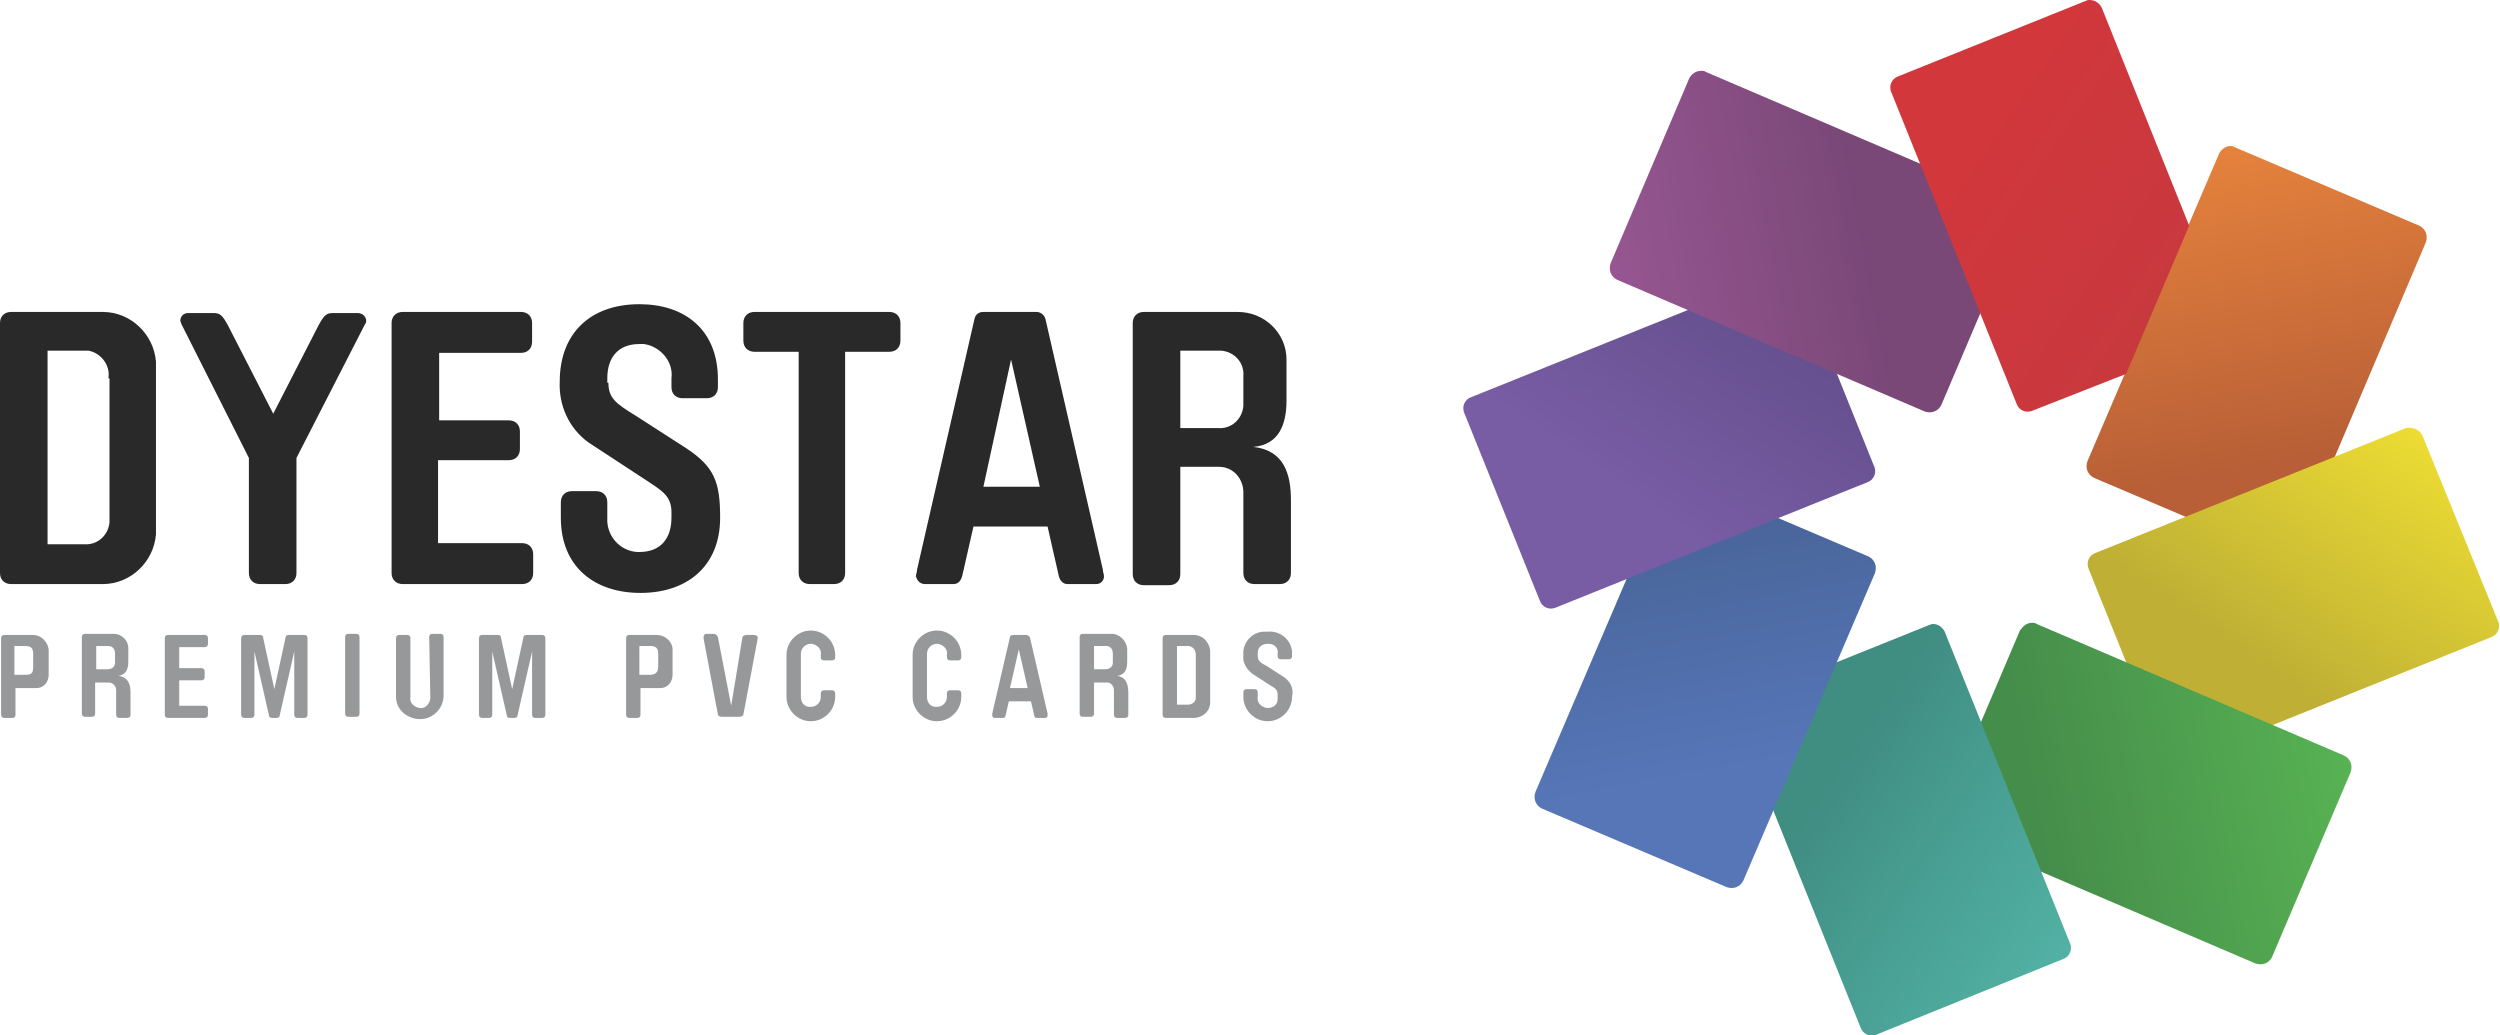
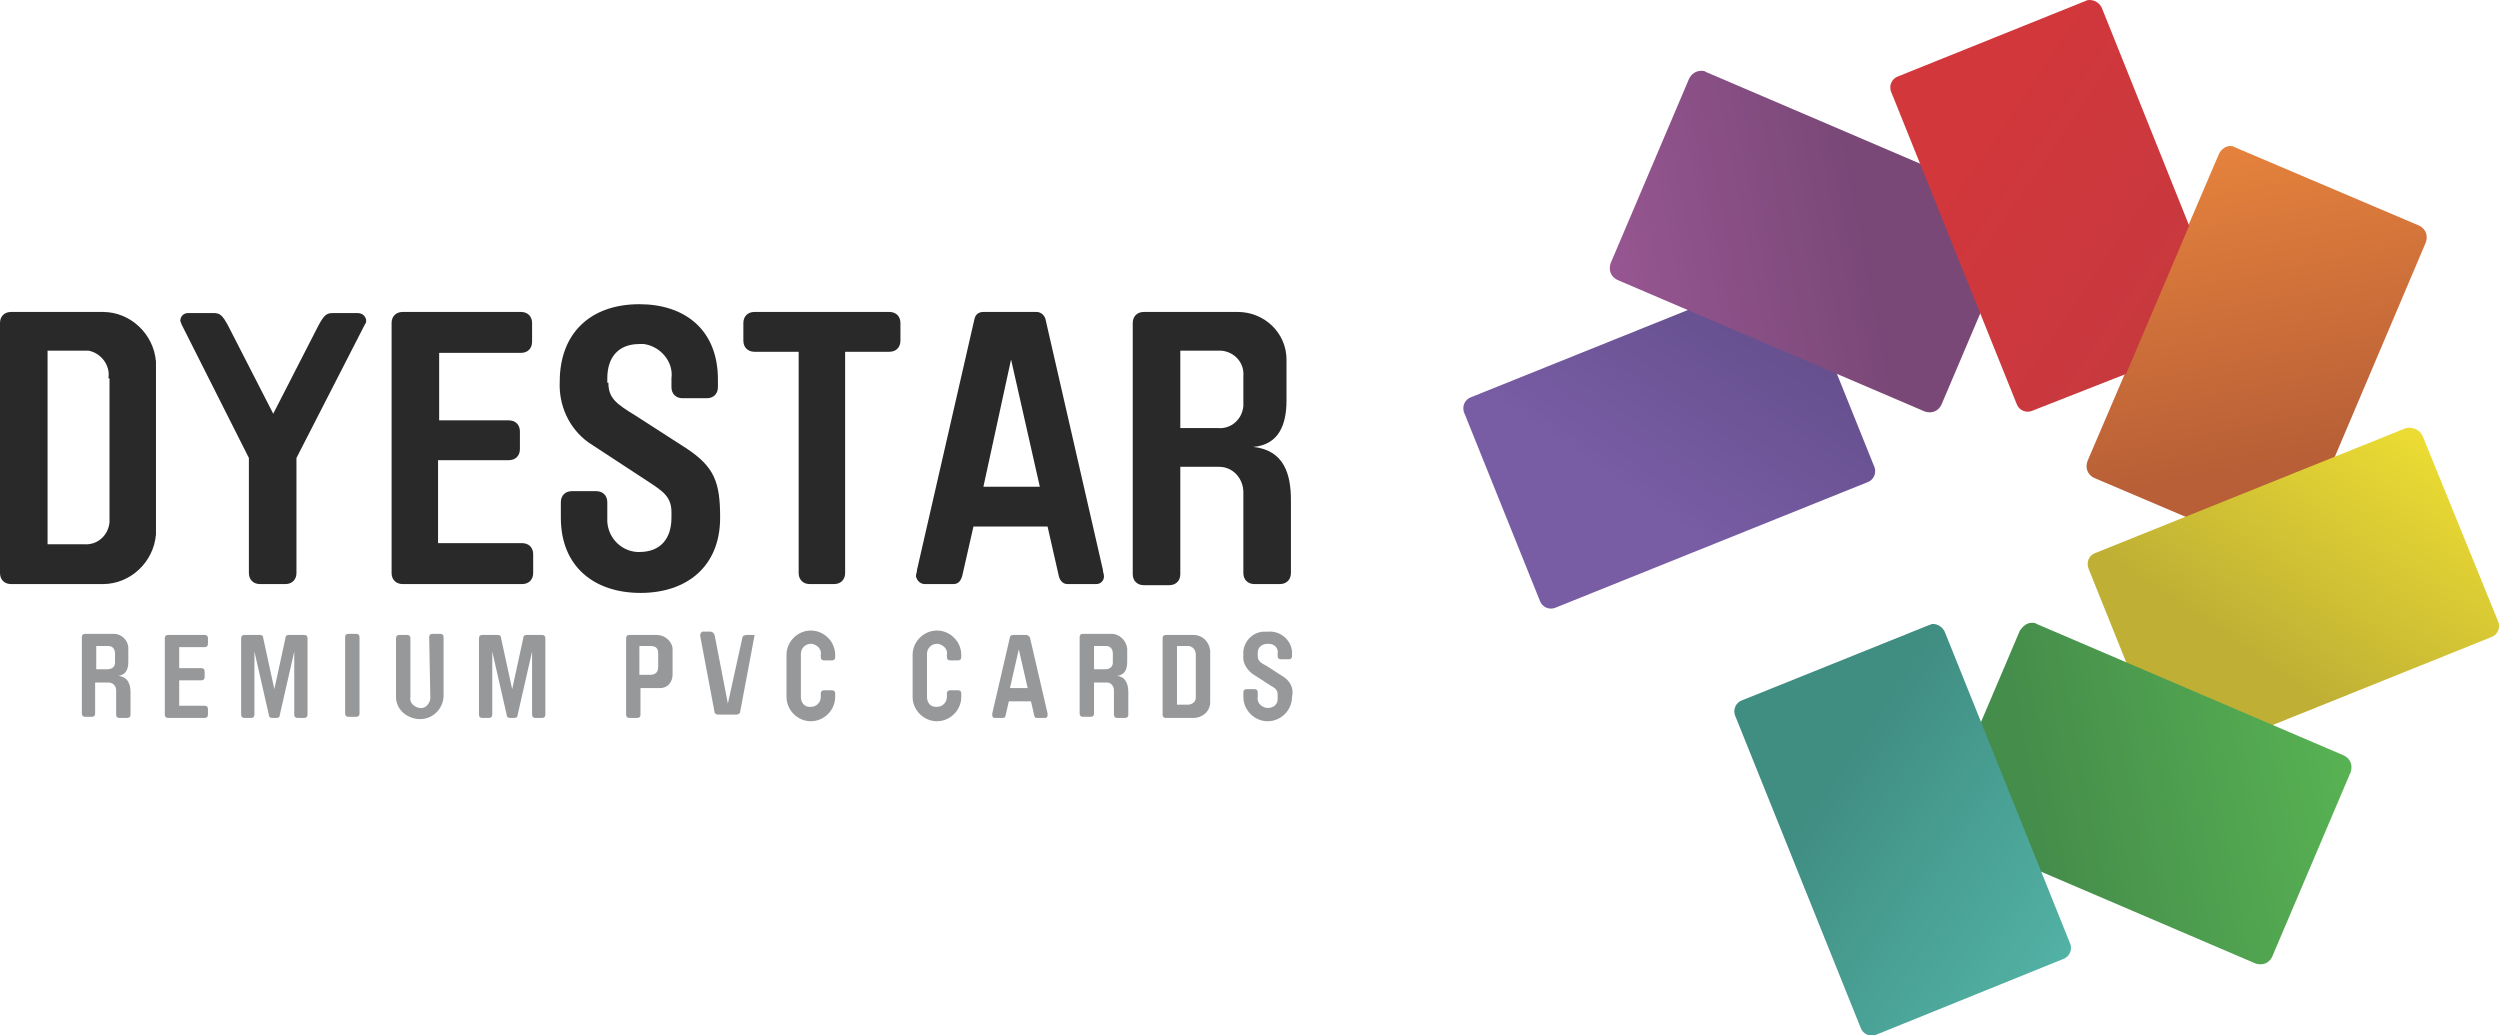
<svg xmlns="http://www.w3.org/2000/svg" xmlns:xlink="http://www.w3.org/1999/xlink" version="1.1" id="Layer_1" x="0px" y="0px" viewBox="0 0 226 93.6" style="enable-background:new 0 0 226 93.6;" xml:space="preserve">
  <style type="text/css">
	.st0{fill:#292929;}
	.st1{fill:#96989A;}
	.st2{clip-path:url(#SVGID_2_);}
	.st3{fill:url(#SVGID_3_);}
	.st4{clip-path:url(#SVGID_5_);}
	.st5{fill:url(#SVGID_6_);}
	.st6{clip-path:url(#SVGID_8_);}
	.st7{fill:url(#SVGID_9_);}
	.st8{clip-path:url(#SVGID_11_);}
	.st9{fill:url(#SVGID_12_);}
	.st10{clip-path:url(#SVGID_14_);}
	.st11{fill:url(#SVGID_15_);}
	.st12{clip-path:url(#SVGID_17_);}
	.st13{fill:url(#SVGID_18_);}
	.st14{clip-path:url(#SVGID_20_);}
	.st15{fill:url(#SVGID_21_);}
	.st16{clip-path:url(#SVGID_23_);}
	.st17{fill:url(#SVGID_24_);}
</style>
  <title>dyestarlogo</title>
  <g>
    <g id="Layer_1-2">
      <path class="st0" d="M14.1,48.3c-0.2,2.5-2.3,4.5-4.8,4.5H1c-0.6,0-1-0.4-1-1V29.2c0-0.6,0.4-1,1-1h8.3c2.5,0,4.6,2,4.8,4.5V48.3z     M9.8,34.2c0.2-1.2-0.7-2.3-1.8-2.5c-0.1,0-0.3,0-0.4,0H4.3v17.5h3.3c1.2,0.1,2.2-0.8,2.3-2c0-0.2,0-0.3,0-0.5V34.2z" />
      <path class="st0" d="M22.5,51.8V41.4l-6.1-12.1c0-0.1-0.1-0.2-0.1-0.3c0-0.4,0.3-0.7,0.7-0.7c0,0,0.1,0,0.1,0h2.2    c0.6,0,0.8,0.2,1.3,1.1l4.1,8l4.1-8c0.5-0.9,0.7-1.1,1.3-1.1h2.2c0.4,0,0.7,0.2,0.8,0.6c0,0,0,0.1,0,0.1c0,0.1,0,0.2-0.1,0.3    l-6.2,12.1v10.4c0,0.6-0.4,1-1,1h-2.3C22.9,52.8,22.5,52.4,22.5,51.8" />
      <path class="st0" d="M36.4,52.8c-0.6,0-1-0.4-1-1V29.2c0-0.6,0.4-1,1-1h10.7c0.6,0,1,0.4,1,1v1.7c0,0.6-0.4,1-1,1h-7.4V38H46    c0.6,0,1,0.4,1,1v1.6c0,0.6-0.4,1-1,1h-6.4v7.5h7.6c0.6,0,1,0.4,1,1v1.7c0,0.6-0.4,1-1,1L36.4,52.8z" />
      <path class="st0" d="M55,34.6c0,1.4,0.7,1.9,2.5,3l4.5,2.9c2.6,1.7,3.1,3.1,3.1,6.3c0,4.4-3,6.8-7.2,6.8c-4.1,0-7.2-2.3-7.2-6.8    v-1.4c0-0.6,0.4-1,1-1h2.2c0.6,0,1,0.4,1,1v1.4c-0.1,1.6,1.1,3,2.7,3.1c0.1,0,0.2,0,0.2,0c1.9,0,2.9-1.2,2.9-3.1v-0.5    c0-1.4-0.8-1.9-2-2.7l-5.5-3.6c-1.8-1.3-2.7-3.4-2.6-5.5c0-4.4,2.8-7,7.2-7c4.1,0,7.1,2.3,7.1,6.8V35c0,0.6-0.4,1-1,1h-2.2    c-0.6,0-1-0.4-1-1v-0.8c0.2-1.5-1-2.9-2.5-3.1c-0.1,0-0.3,0-0.4,0c-1.9,0-2.9,1.2-2.9,3.1V34.6z" />
      <path class="st0" d="M80.4,28.2c0.6,0,1,0.4,1,1v1.6c0,0.6-0.4,1-1,1h-4v20c0,0.6-0.4,1-1,1h-2.2c-0.6,0-1-0.4-1-1v-20h-4    c-0.6,0-1-0.4-1-1v-1.6c0-0.6,0.4-1,1-1L80.4,28.2z" />
      <path class="st0" d="M93.7,28.2c0.4,0,0.7,0.3,0.8,0.6l5.2,22.7c0,0.2,0.1,0.4,0.1,0.6c0,0.4-0.3,0.7-0.7,0.7c0,0,0,0,0,0h-2.6    c-0.4,0-0.7-0.3-0.8-0.8l-1-4.4h-6.7l-1,4.4c-0.1,0.4-0.3,0.8-0.8,0.8h-2.6c-0.4,0-0.7-0.3-0.8-0.7c0,0,0,0,0,0    c0-0.2,0.1-0.4,0.1-0.6l5.2-22.7c0.1-0.4,0.4-0.6,0.8-0.6H93.7z M91.4,32.5l-2.5,11.5h5.1L91.4,32.5z" />
      <path class="st0" d="M106.7,42.3v9.6c0,0.6-0.4,1-1,1h-2.3c-0.6,0-1-0.4-1-1V29.2c0-0.6,0.4-1,1-1h8.5c2.4,0,4.4,1.9,4.4,4.3    c0,0.1,0,0.1,0,0.2v3.5c0,2.2-0.7,4-3,4.2c2.8,0.3,3.4,2.5,3.4,4.8v6.6c0,0.6-0.4,1-1,1h-2.3c-0.6,0-1-0.4-1-1v-7.3    c0-1.2-0.9-2.3-2.2-2.3c-0.1,0-0.2,0-0.2,0H106.7z M112.4,34c0.1-1.2-0.8-2.2-2-2.3c-0.1,0-0.2,0-0.3,0h-3.4v7h3.4    c1.2,0.1,2.2-0.8,2.3-2c0-0.1,0-0.2,0-0.3L112.4,34z" />
-       <path class="st1" d="M1.4,64.6c0,0.2-0.1,0.3-0.3,0.3H0.4c-0.2,0-0.3-0.1-0.3-0.3v-6.9c0-0.2,0.1-0.3,0.3-0.3c0,0,0,0,0,0h2.6    c0.7,0,1.3,0.6,1.4,1.3c0,0,0,0,0,0.1v2.2c0,0.6-0.4,1.2-1.1,1.2c0,0-0.1,0-0.1,0H1.4V64.6z M3,59.1c0-0.5-0.2-0.7-0.7-0.7h-1V61    h1C2.8,61,3,60.9,3,60.3V59.1z" />
      <path class="st1" d="M8.6,61.6v2.9c0,0.2-0.1,0.3-0.3,0.3H7.7c-0.2,0-0.3-0.1-0.3-0.3l0,0v-6.9c0-0.2,0.1-0.3,0.3-0.3c0,0,0,0,0,0    h2.6c0.7,0,1.3,0.6,1.3,1.3c0,0,0,0,0,0.1v1.1c0,0.7-0.2,1.2-0.9,1.3c0.9,0.1,1.1,0.8,1.1,1.5v2c0,0.2-0.1,0.3-0.3,0.3h-0.7    c-0.2,0-0.3-0.1-0.3-0.3l0,0v-2.2c0-0.4-0.3-0.7-0.7-0.7c0,0-0.1,0-0.1,0H8.6z M10.4,59.1c0-0.4-0.2-0.7-0.6-0.7c0,0-0.1,0-0.1,0    h-1v2.1h1c0.4,0,0.7-0.2,0.7-0.6c0,0,0-0.1,0-0.1V59.1z" />
      <path class="st1" d="M15.2,64.9c-0.2,0-0.3-0.1-0.3-0.3v-6.9c0-0.2,0.1-0.3,0.3-0.3h3.3c0.2,0,0.3,0.1,0.3,0.3l0,0v0.5    c0,0.2-0.1,0.3-0.3,0.3h-2.3v1.9h2c0.2,0,0.3,0.1,0.3,0.3v0.5c0,0.2-0.1,0.3-0.3,0.3h-2v2.3h2.3c0.2,0,0.3,0.1,0.3,0.3v0.5    c0,0.2-0.1,0.3-0.3,0.3L15.2,64.9z" />
      <path class="st1" d="M24.6,64.9c-0.2,0-0.3-0.1-0.3-0.3l-1.3-5.7v5.7c0,0.2-0.1,0.3-0.3,0.3h0h-0.6c-0.2,0-0.3-0.1-0.3-0.3v-6.9    c0-0.2,0.1-0.3,0.3-0.3c0,0,0,0,0,0h1.4c0.2,0,0.3,0.1,0.3,0.3l1,4.6l1-4.6c0-0.2,0.1-0.3,0.3-0.3h1.4c0.2,0,0.3,0.1,0.3,0.3    c0,0,0,0,0,0v6.9c0,0.2-0.1,0.3-0.3,0.3h-0.6c-0.2,0-0.3-0.1-0.3-0.3v-5.7l-1.3,5.7c0,0.2-0.1,0.3-0.3,0.3H24.6z" />
      <path class="st1" d="M31.2,57.6c0-0.2,0.1-0.3,0.3-0.3h0.7c0.2,0,0.3,0.1,0.3,0.3c0,0,0,0,0,0v6.9c0,0.2-0.1,0.3-0.3,0.3h-0.7    c-0.2,0-0.3-0.1-0.3-0.3L31.2,57.6z" />
      <path class="st1" d="M38.8,57.6c0-0.2,0.1-0.3,0.3-0.3c0,0,0,0,0,0h0.7c0.2,0,0.3,0.1,0.3,0.3c0,0,0,0,0,0V63    c-0.1,1.2-1.1,2.1-2.3,2c-1.1-0.1-2-0.9-2-2v-5.3c0-0.2,0.1-0.3,0.3-0.3c0,0,0,0,0,0h0.7c0.2,0,0.3,0.1,0.3,0.3c0,0,0,0,0,0V63    c-0.1,0.5,0.3,0.9,0.8,1c0.5,0.1,0.9-0.3,1-0.8c0-0.1,0-0.1,0-0.2L38.8,57.6z" />
      <path class="st1" d="M46.1,64.9c-0.2,0-0.3-0.1-0.3-0.3l-1.3-5.7v5.7c0,0.2-0.1,0.3-0.3,0.3h-0.6c-0.2,0-0.3-0.1-0.3-0.3v-6.9    c0-0.2,0.1-0.3,0.3-0.3c0,0,0,0,0,0H45c0.2,0,0.3,0.1,0.3,0.3l1,4.6l1-4.6c0-0.2,0.1-0.3,0.3-0.3H49c0.2,0,0.3,0.1,0.3,0.3    c0,0,0,0,0,0v6.9c0,0.2-0.1,0.3-0.3,0.3h-0.6c-0.2,0-0.3-0.1-0.3-0.3v-5.7l-1.3,5.7c0,0.2-0.1,0.3-0.3,0.3H46.1z" />
      <path class="st1" d="M57.9,64.6c0,0.2-0.1,0.3-0.3,0.3h-0.7c-0.2,0-0.3-0.1-0.3-0.3l0,0v-6.9c0-0.2,0.1-0.3,0.3-0.3c0,0,0,0,0,0    h2.5c0.7,0,1.4,0.6,1.4,1.3c0,0,0,0,0,0.1v2.2c0,0.6-0.4,1.2-1.1,1.2c0,0-0.1,0-0.1,0h-1.7V64.6z M59.5,59.1    c0-0.5-0.2-0.7-0.7-0.7h-1V61h1c0.4,0,0.7-0.2,0.7-0.7V59.1z" />
-       <path class="st1" d="M67.1,57.7c0-0.2,0.2-0.3,0.4-0.3h0.7c0.1,0,0.3,0.1,0.3,0.2c0,0,0,0,0,0c0,0,0,0.1,0,0.1l-1.3,6.9    c0,0.1-0.2,0.2-0.3,0.2h-1.7c-0.1,0-0.3-0.1-0.3-0.2l-1.3-6.9c0-0.1,0-0.1,0-0.1c0-0.1,0.1-0.3,0.2-0.3c0,0,0,0,0,0h0.7    c0.2,0,0.3,0.1,0.4,0.3l1.2,6.2L67.1,57.7z" />
+       <path class="st1" d="M67.1,57.7c0-0.2,0.2-0.3,0.4-0.3h0.7c0,0,0,0,0,0c0,0,0,0.1,0,0.1l-1.3,6.9    c0,0.1-0.2,0.2-0.3,0.2h-1.7c-0.1,0-0.3-0.1-0.3-0.2l-1.3-6.9c0-0.1,0-0.1,0-0.1c0-0.1,0.1-0.3,0.2-0.3c0,0,0,0,0,0h0.7    c0.2,0,0.3,0.1,0.4,0.3l1.2,6.2L67.1,57.7z" />
      <path class="st1" d="M74.2,59.2c0.1-0.5-0.3-0.9-0.8-1c0,0-0.1,0-0.1,0c-0.5,0-0.9,0.4-0.9,0.9c0,0,0,0.1,0,0.1V63    c0,0.5,0.3,0.9,0.8,0.9c0,0,0.1,0,0.1,0c0.5,0,0.9-0.4,0.9-0.9c0,0,0,0,0-0.1v-0.2c0-0.2,0.1-0.3,0.3-0.3h0.7    c0.2,0,0.3,0.1,0.3,0.3V63c0,1.2-1,2.2-2.2,2.2s-2.2-1-2.2-2.2v-3.8c0-1.2,1-2.2,2.2-2.2s2.2,1,2.2,2.2v0.2c0,0.2-0.1,0.3-0.3,0.3    h-0.7c-0.2,0-0.3-0.1-0.3-0.3V59.2z" />
      <path class="st1" d="M85.6,59.2c0.1-0.5-0.3-0.9-0.8-1c0,0-0.1,0-0.1,0c-0.5,0-0.9,0.4-0.9,0.9c0,0,0,0.1,0,0.1V63    c0,0.5,0.3,0.9,0.8,0.9c0,0,0.1,0,0.1,0c0.5,0,0.9-0.4,0.9-0.9c0,0,0,0,0-0.1v-0.2c0-0.2,0.1-0.3,0.3-0.3h0.7    c0.2,0,0.3,0.1,0.3,0.3V63c0,1.2-1,2.2-2.2,2.2s-2.2-1-2.2-2.2v-3.8c0-1.2,1-2.2,2.2-2.2s2.2,1,2.2,2.2v0.2c0,0.2-0.1,0.3-0.3,0.3    h-0.7c-0.2,0-0.3-0.1-0.3-0.3V59.2z" />
      <path class="st1" d="M92.8,57.4c0.1,0,0.2,0.1,0.3,0.2l1.6,6.9c0,0.1,0,0.1,0,0.2c0,0.1-0.1,0.2-0.2,0.2c0,0,0,0,0,0h-0.8    c-0.1,0-0.2-0.1-0.2-0.2l-0.3-1.3h-2l-0.3,1.3c0,0.1-0.1,0.2-0.2,0.2h-0.8c-0.1,0-0.2-0.1-0.2-0.2c0,0,0,0,0,0v-0.2l1.6-6.9    c0-0.1,0.1-0.2,0.3-0.2L92.8,57.4z M92.1,58.7l-0.8,3.5h1.6L92.1,58.7z" />
      <path class="st1" d="M98.9,61.6v2.9c0,0.2-0.1,0.3-0.3,0.3h-0.7c-0.2,0-0.3-0.1-0.3-0.3v-6.9c0-0.2,0.1-0.3,0.3-0.3c0,0,0,0,0,0    h2.6c0.7,0,1.3,0.6,1.4,1.3c0,0,0,0,0,0.1v1.1c0,0.7-0.2,1.2-0.9,1.3c0.8,0.1,1,0.8,1,1.5v2c0,0.2-0.1,0.3-0.3,0.3h0H101    c-0.2,0-0.3-0.1-0.3-0.3v-2.2c0-0.4-0.3-0.7-0.6-0.7c0,0-0.1,0-0.1,0H98.9z M100.6,59.1c0-0.4-0.2-0.7-0.6-0.7c0,0-0.1,0-0.1,0h-1    v2.1h1c0.4,0,0.7-0.2,0.7-0.6c0,0,0-0.1,0-0.1V59.1z" />
      <path class="st1" d="M109.4,63.5c0,0.8-0.7,1.4-1.5,1.4h-2.5c-0.2,0-0.3-0.1-0.3-0.3v-6.9c0-0.2,0.1-0.3,0.3-0.3c0,0,0,0,0,0h2.5    c0.8,0,1.4,0.6,1.5,1.4V63.5z M108.1,59.2c0-0.4-0.2-0.7-0.6-0.8c0,0-0.1,0-0.1,0h-1v5.3h1c0.4,0,0.7-0.3,0.7-0.6c0,0,0-0.1,0-0.1    V59.2z" />
      <path class="st1" d="M113.7,59.3c0,0.4,0.2,0.6,0.8,0.9l1.4,0.9c0.7,0.4,1.1,1.1,0.9,1.9c0,1.2-1,2.2-2.2,2.2    c-1.2,0-2.2-1-2.2-2.2v-0.4c0-0.2,0.1-0.3,0.3-0.3h0.7c0.2,0,0.3,0.1,0.3,0.3v0V63c-0.1,0.5,0.3,0.9,0.8,1c0,0,0.1,0,0.1,0    c0.5,0,0.9-0.3,0.9-0.8c0-0.1,0-0.2,0-0.2v-0.2c0-0.4-0.2-0.6-0.6-0.8l-1.7-1.1c-0.5-0.4-0.9-1-0.8-1.7c-0.1-1.1,0.8-2.1,1.9-2.1    c0.1,0,0.2,0,0.3,0c1.1-0.1,2.1,0.7,2.2,1.8c0,0.1,0,0.2,0,0.2v0.2c0,0.2-0.1,0.3-0.3,0.3c0,0,0,0,0,0h-0.7    c-0.2,0-0.3-0.1-0.3-0.3c0,0,0,0,0,0v-0.2c0.1-0.5-0.3-0.9-0.8-0.9c0,0-0.1,0-0.1,0c-0.5,0-0.9,0.3-0.9,0.8c0,0.1,0,0.1,0,0.2    L113.7,59.3z" />
      <g>
        <defs>
          <path id="SVGID_1_" d="M200.6,13.9l-11.9,27.8c-0.2,0.6,0,1.2,0.6,1.5l16.7,7.1c0.6,0.2,1.2,0,1.5-0.6c0,0,0,0,0,0l11.8-27.8      c0.2-0.6,0-1.2-0.6-1.5c0,0,0,0,0,0l-16.7-7.1c-0.1-0.1-0.3-0.1-0.4-0.1C201.2,13.2,200.8,13.5,200.6,13.9" />
        </defs>
        <clipPath id="SVGID_2_">
          <use xlink:href="#SVGID_1_" style="overflow:visible;" />
        </clipPath>
        <g class="st2">
          <linearGradient id="SVGID_3_" gradientUnits="userSpaceOnUse" x1="2537.742" y1="2852.152" x2="2538.782" y2="2852.152" gradientTransform="matrix(-6.079 -32.049 32.049 -6.079 -75774.672 98712.688)">
            <stop offset="0" style="stop-color:#B85F37" />
            <stop offset="1" style="stop-color:#ED883D" />
          </linearGradient>
          <polygon class="st3" points="181.6,14.5 218.5,7.5 226.4,49.3 189.5,56.3     " />
        </g>
      </g>
      <g>
        <defs>
          <path id="SVGID_4_" d="M217.5,38.7L189.4,50c-0.6,0.2-0.8,0.9-0.6,1.4l6.8,16.9c0.2,0.6,0.9,0.9,1.5,0.6c0,0,0,0,0,0l28.1-11.3      c0.6-0.2,0.9-0.9,0.6-1.5L219,39.4c-0.2-0.4-0.6-0.7-1-0.7C217.8,38.6,217.7,38.7,217.5,38.7" />
        </defs>
        <clipPath id="SVGID_5_">
          <use xlink:href="#SVGID_4_" style="overflow:visible;" />
        </clipPath>
        <g class="st4">
          <linearGradient id="SVGID_6_" gradientUnits="userSpaceOnUse" x1="2481.062" y1="2941.063" x2="2482.092" y2="2941.063" gradientTransform="matrix(18.363 -26.96 26.96 18.363 -124648.555 12941.064)">
            <stop offset="0" style="stop-color:#BFB035" />
            <stop offset="1" style="stop-color:#FCEB32" />
          </linearGradient>
          <polygon class="st5" points="174.4,59.5 200.4,21.2 240.2,48.3 214.1,86.6     " />
        </g>
      </g>
      <g>
        <defs>
          <path id="SVGID_7_" d="M182.6,57l-7.1,16.7c-0.2,0.6,0,1.2,0.6,1.5c0,0,0,0,0,0l27.8,11.9c0.6,0.2,1.2,0,1.5-0.6l7.1-16.7      c0.2-0.6,0-1.2-0.6-1.5c0,0,0,0,0,0l-27.8-11.9c-0.1-0.1-0.3-0.1-0.4-0.1C183.2,56.3,182.9,56.6,182.6,57" />
        </defs>
        <clipPath id="SVGID_8_">
          <use xlink:href="#SVGID_7_" style="overflow:visible;" />
        </clipPath>
        <g class="st6">
          <linearGradient id="SVGID_9_" gradientUnits="userSpaceOnUse" x1="2504.009" y1="3044.375" x2="2505.049" y2="3044.375" gradientTransform="matrix(32.049 -6.079 6.079 32.049 -98574.281 -82272.422)">
            <stop offset="0" style="stop-color:#458D4B" />
            <stop offset="1" style="stop-color:#5BB954" />
          </linearGradient>
          <polygon class="st7" points="169.6,57.4 211.5,49.4 218.5,86.2 176.6,94.2     " />
        </g>
      </g>
      <g>
        <defs>
          <path id="SVGID_10_" d="M174.4,56.5l-16.9,6.8c-0.6,0.2-0.9,0.9-0.6,1.5l11.3,28.1c0.2,0.6,0.9,0.9,1.5,0.6l16.8-6.8      c0.6-0.2,0.9-0.9,0.6-1.5c0,0,0,0,0,0l-11.3-28.1c-0.2-0.4-0.6-0.7-1.1-0.7C174.6,56.4,174.5,56.5,174.4,56.5" />
        </defs>
        <clipPath id="SVGID_11_">
          <use xlink:href="#SVGID_10_" style="overflow:visible;" />
        </clipPath>
        <g class="st8">
          <linearGradient id="SVGID_12_" gradientUnits="userSpaceOnUse" x1="2593.132" y1="3100.918" x2="2594.162" y2="3100.918" gradientTransform="matrix(26.96 18.363 -18.363 26.96 -12802.699 -131149.562)">
            <stop offset="0" style="stop-color:#408D82" />
            <stop offset="1" style="stop-color:#56BBAD" />
          </linearGradient>
          <polygon class="st9" points="139.3,81.9 166.4,42.2 204.7,68.2 177.6,108     " />
        </g>
      </g>
      <g>
        <defs>
-           <path id="SVGID_13_" d="M150.7,43.8l-11.9,27.8c-0.2,0.6,0,1.2,0.6,1.5l16.7,7.1c0.6,0.2,1.2,0,1.5-0.6c0,0,0,0,0,0l11.9-27.8      c0.2-0.6,0-1.2-0.6-1.5l-16.7-7.1c-0.1-0.1-0.3-0.1-0.4-0.1C151.3,43.1,150.8,43.4,150.7,43.8" />
-         </defs>
+           </defs>
        <clipPath id="SVGID_14_">
          <use xlink:href="#SVGID_13_" style="overflow:visible;" />
        </clipPath>
        <g class="st10">
          <linearGradient id="SVGID_15_" gradientUnits="userSpaceOnUse" x1="2696.258" y1="3078.624" x2="2697.288" y2="3078.624" gradientTransform="matrix(6.077 32.039 -32.039 6.077 82399.383 -105058.133)">
            <stop offset="0" style="stop-color:#425C8A" />
            <stop offset="1" style="stop-color:#5676B8" />
          </linearGradient>
          <polygon class="st11" points="131.7,44.4 168.6,37.4 176.5,79.2 139.6,86.2     " />
        </g>
      </g>
      <g>
        <defs>
          <path id="SVGID_16_" d="M161.1,24.6L133,35.9c-0.6,0.2-0.9,0.9-0.6,1.5l6.8,16.9c0.2,0.6,0.9,0.9,1.5,0.6c0,0,0,0,0,0l28.1-11.3      c0.6-0.2,0.9-0.9,0.6-1.5l-6.8-16.9c-0.2-0.4-0.6-0.7-1.1-0.7C161.4,24.5,161.2,24.6,161.1,24.6" />
        </defs>
        <clipPath id="SVGID_17_">
          <use xlink:href="#SVGID_16_" style="overflow:visible;" />
        </clipPath>
        <g class="st12">
          <linearGradient id="SVGID_18_" gradientUnits="userSpaceOnUse" x1="2752.938" y1="2989.51" x2="2753.968" y2="2989.51" gradientTransform="matrix(-18.358 26.952 -26.952 -18.358 131277.406 -19299.592)">
            <stop offset="0" style="stop-color:#58477E" />
            <stop offset="1" style="stop-color:#785CA4" />
          </linearGradient>
          <polygon class="st13" points="117.9,45.4 144,7.1 183.8,34.2 157.7,72.5     " />
        </g>
      </g>
      <g>
        <defs>
          <path id="SVGID_19_" d="M152.7,7.1l-7.1,16.7c-0.2,0.6,0,1.2,0.6,1.5c0,0,0,0,0,0L174,37.2c0.6,0.2,1.2,0,1.5-0.6l7.1-16.7      c0.2-0.6-0.1-1.2-0.6-1.5L154.2,6.5c-0.1-0.1-0.3-0.1-0.4-0.1C153.3,6.4,152.9,6.7,152.7,7.1" />
        </defs>
        <clipPath id="SVGID_20_">
          <use xlink:href="#SVGID_19_" style="overflow:visible;" />
        </clipPath>
        <g class="st14">
          <linearGradient id="SVGID_21_" gradientUnits="userSpaceOnUse" x1="2729.981" y1="2885.725" x2="2731.011" y2="2885.725" gradientTransform="matrix(-32.049 6.079 -6.079 -32.049 105204.953 75908.898)">
            <stop offset="0" style="stop-color:#794877" />
            <stop offset="1" style="stop-color:#A45C9D" />
          </linearGradient>
          <polygon class="st15" points="139.7,7.5 181.6,-0.5 188.5,36.3 146.6,44.3     " />
        </g>
      </g>
      <g>
        <defs>
          <path id="SVGID_22_" d="M188.5,0.1l-16.9,6.8c-0.6,0.2-0.9,0.9-0.6,1.5c0,0,0,0,0,0l11.3,28.1c0.2,0.6,0.9,0.9,1.5,0.6      c0,0,0,0,0,0l8.4-3.3l5.7-13.4L190,0.7c-0.2-0.4-0.6-0.7-1.1-0.7C188.8,0,188.7,0,188.5,0.1" />
        </defs>
        <clipPath id="SVGID_23_">
          <use xlink:href="#SVGID_22_" style="overflow:visible;" />
        </clipPath>
        <g class="st16">
          <linearGradient id="SVGID_24_" gradientUnits="userSpaceOnUse" x1="2644.789" y1="2807.181" x2="2645.819" y2="2807.181" gradientTransform="matrix(-23.15 -15.768 15.768 -23.15 17162.621 106719.156)">
            <stop offset="0" style="stop-color:#C6393F" />
            <stop offset="1" style="stop-color:#D2373B" />
          </linearGradient>
          <polygon class="st17" points="153.4,25.5 179.3,-12.6 215.2,11.8 189.3,49.9     " />
        </g>
      </g>
    </g>
  </g>
</svg>